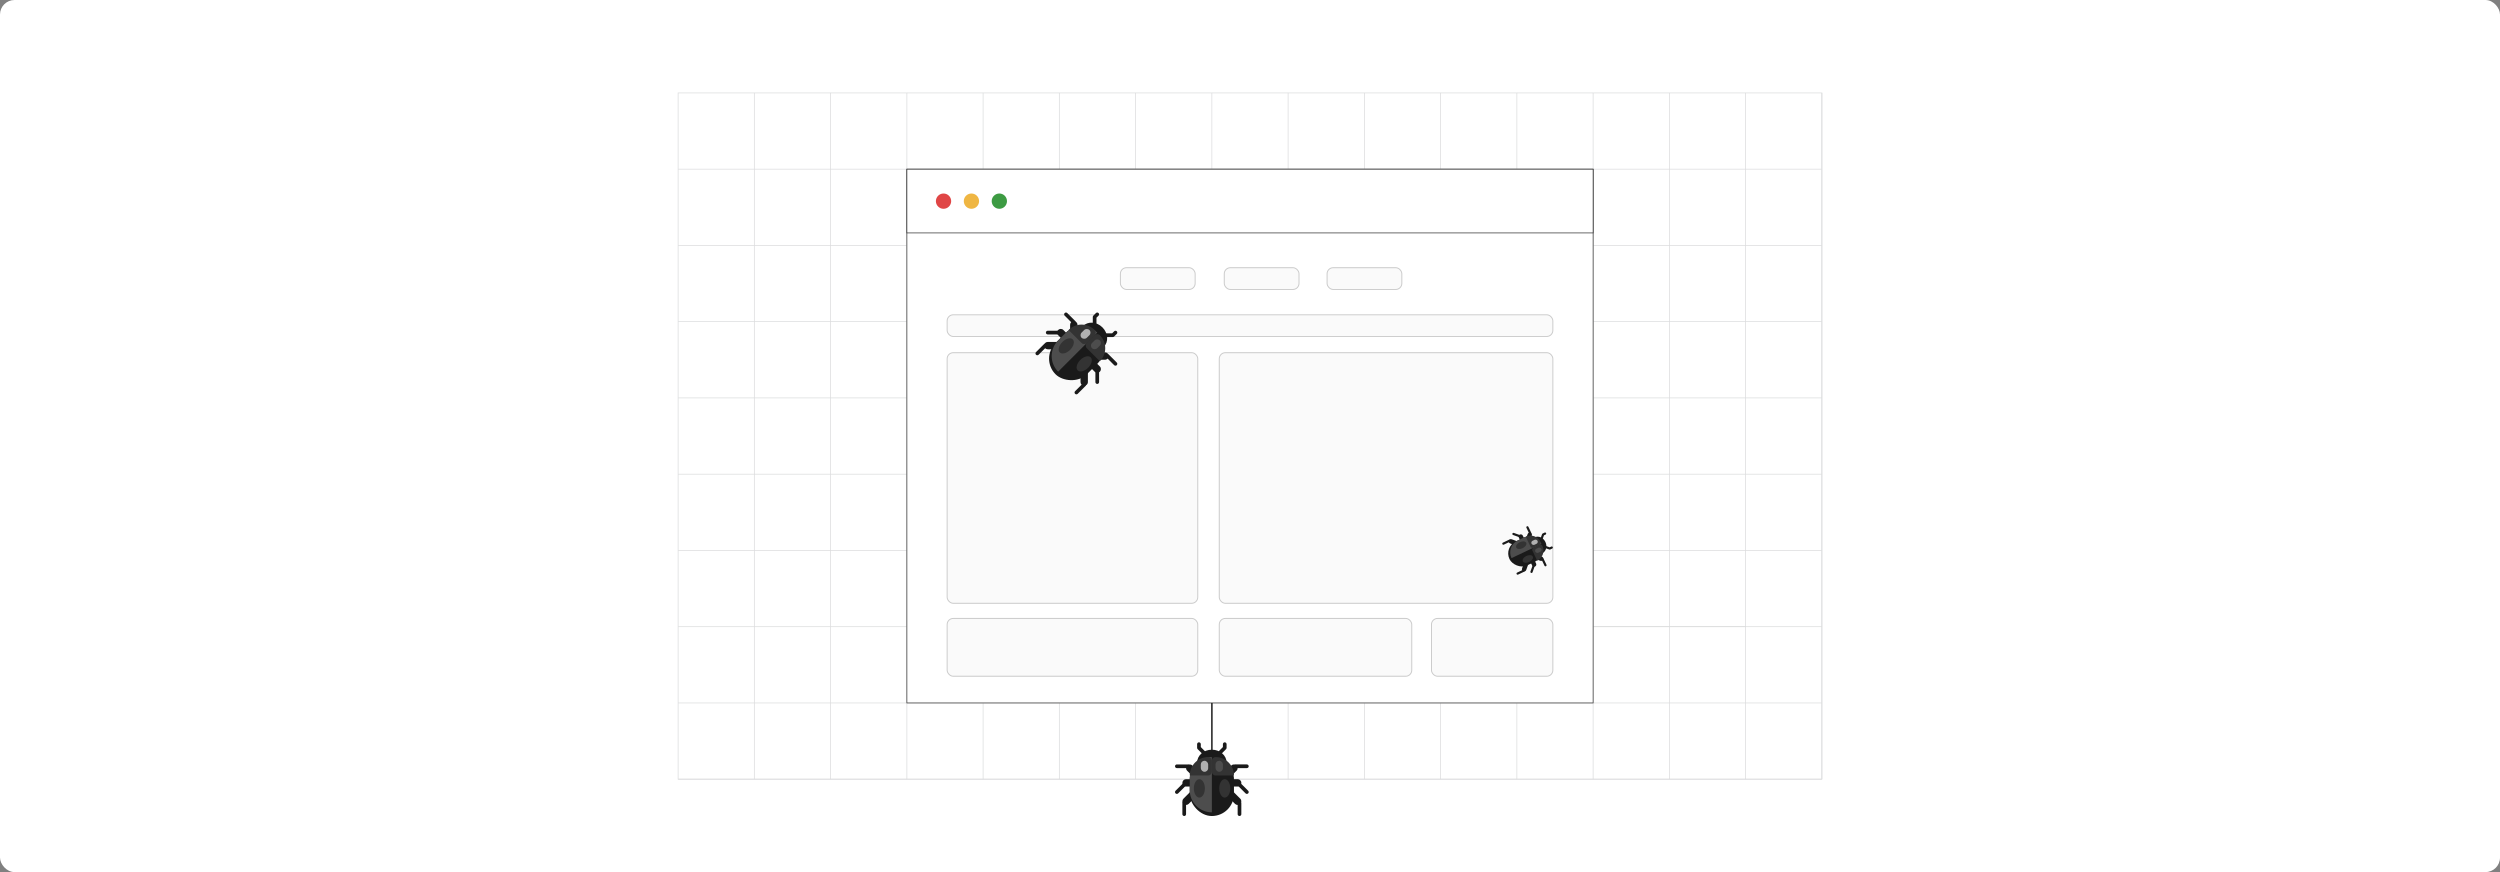
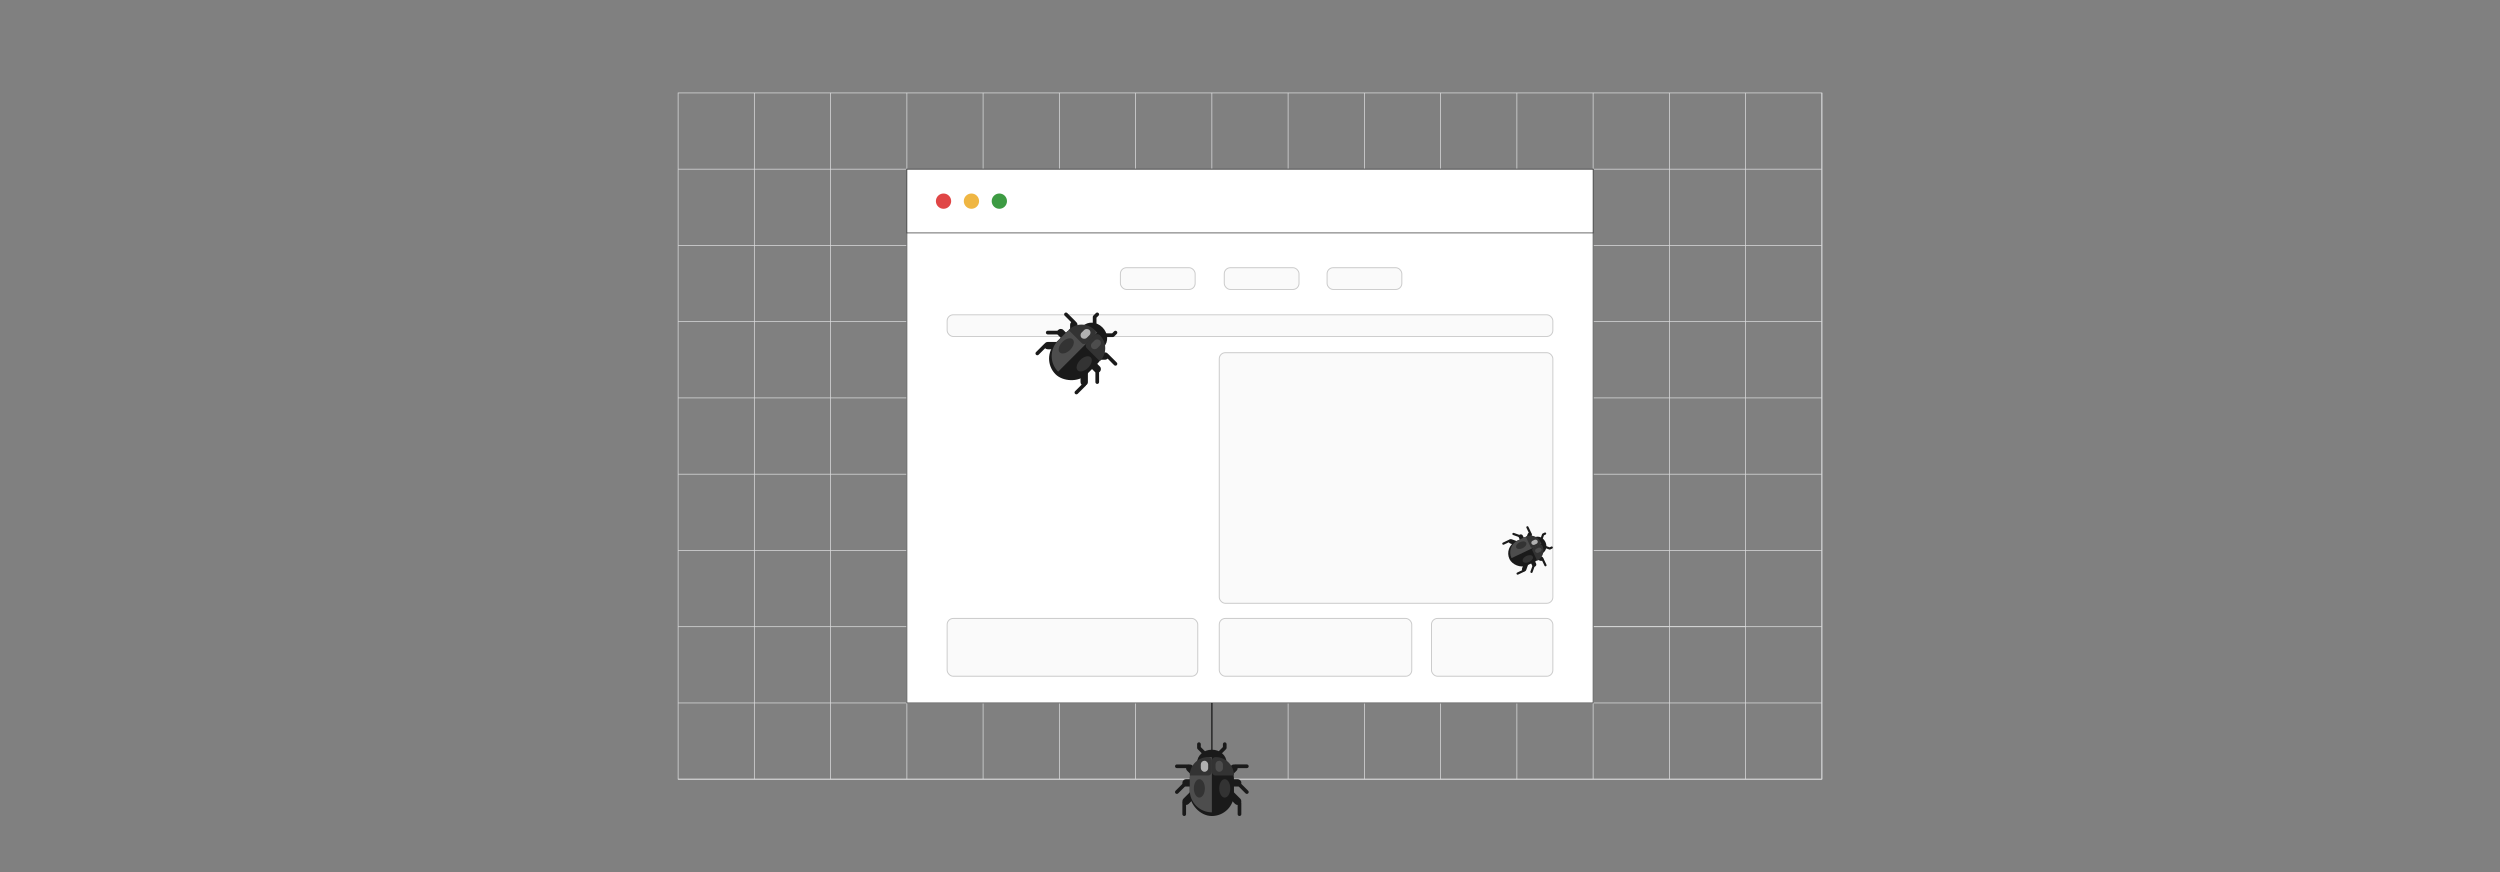
<svg xmlns="http://www.w3.org/2000/svg" id="Layer_1" viewBox="0 0 860 300">
  <rect x="0" y="0" width="860" height="300" fill="#808080" stroke="none" />
-   <rect y="0" width="860" height="300" rx="5" ry="5" fill="#fff" stroke-width="0" />
  <rect x="233.273" y="31.966" width="393.455" height="236.068" fill="none" stroke="#dbdcdd" stroke-miterlimit="10" stroke-width=".25" />
  <polyline points="626.727 268.034 600.509 268.034 600.496 268.034 574.278 268.034 574.265 268.034 548.034 268.034 521.803 268.034 495.571 268.034 469.353 268.034 443.122 268.034 443.109 268.034 416.891 268.034 416.878 268.034 390.66 268.034 390.647 268.034 364.416 268.034 338.184 268.034 311.966 268.034 285.735 268.034 259.504 268.034 259.491 268.034 233.273 268.034" fill="none" stroke="#dbdcdd" stroke-miterlimit="10" stroke-width=".25" />
  <polyline points="233.273 241.816 259.491 241.816 259.504 241.816 285.735 241.816 311.966 241.816 338.184 241.816 364.416 241.816 390.647 241.816 390.66 241.816 416.878 241.816 416.891 241.816 443.109 241.816 443.122 241.816 469.353 241.816 495.571 241.816 521.803 241.816 548.034 241.816 574.265 241.816 574.278 241.816 600.496 241.816 600.509 241.816 626.727 241.816" fill="none" stroke="#dbdcdd" stroke-miterlimit="10" stroke-width=".25" />
  <polyline points="233.273 215.584 259.491 215.584 259.504 215.584 285.735 215.584 311.966 215.584 338.184 215.584 364.416 215.584 390.647 215.584 390.66 215.584 416.878 215.584 416.891 215.584 443.109 215.584 443.122 215.584 469.353 215.584 495.571 215.584 521.803 215.584 548.034 215.584 574.265 215.584 574.278 215.584 600.496 215.584 600.509 215.584 626.727 215.584" fill="none" stroke="#dbdcdd" stroke-miterlimit="10" stroke-width=".25" />
  <polyline points="233.273 189.353 259.491 189.353 259.504 189.353 285.735 189.353 311.966 189.353 338.184 189.353 364.416 189.353 390.647 189.353 390.66 189.353 416.878 189.353 416.891 189.353 443.109 189.353 443.122 189.353 469.353 189.353 495.571 189.353 521.803 189.353 548.034 189.353 574.265 189.353 574.278 189.353 600.496 189.353 600.509 189.353 626.727 189.353" fill="none" stroke="#dbdcdd" stroke-miterlimit="10" stroke-width=".25" />
  <polyline points="233.273 163.122 259.491 163.122 259.504 163.122 285.735 163.122 311.966 163.122 338.184 163.122 364.416 163.122 390.647 163.122 390.66 163.122 416.878 163.122 416.891 163.122 443.109 163.122 443.122 163.122 469.353 163.122 495.571 163.122 521.803 163.122 548.034 163.122 574.265 163.122 574.278 163.122 600.496 163.122 600.509 163.122 626.727 163.122" fill="none" stroke="#dbdcdd" stroke-miterlimit="10" stroke-width=".25" />
  <polyline points="233.273 136.878 259.491 136.878 259.504 136.878 285.735 136.878 311.966 136.878 338.184 136.878 364.416 136.878 390.647 136.878 390.66 136.878 416.878 136.878 416.891 136.878 443.109 136.878 443.122 136.878 469.353 136.878 495.571 136.878 521.803 136.878 548.034 136.878 574.265 136.878 574.278 136.878 600.496 136.878 600.509 136.878 626.727 136.878" fill="none" stroke="#dbdcdd" stroke-miterlimit="10" stroke-width=".25" />
  <polyline points="233.273 110.647 259.491 110.647 259.504 110.647 285.735 110.647 311.966 110.647 338.184 110.647 364.416 110.647 390.647 110.647 390.66 110.647 416.878 110.647 416.891 110.647 443.109 110.647 443.122 110.647 469.353 110.647 495.571 110.647 521.803 110.647 548.034 110.647 574.265 110.647 574.278 110.647 600.496 110.647 600.509 110.647 626.727 110.647" fill="none" stroke="#dbdcdd" stroke-miterlimit="10" stroke-width=".25" />
  <polyline points="233.273 84.428 259.491 84.428 259.504 84.428 285.735 84.428 311.966 84.428 338.184 84.428 364.416 84.428 390.647 84.428 390.66 84.428 416.878 84.428 416.891 84.428 443.109 84.428 443.122 84.428 469.353 84.428 495.571 84.428 521.803 84.428 548.034 84.428 574.265 84.428 574.278 84.428 600.496 84.428 600.509 84.428 626.727 84.428" fill="none" stroke="#dbdcdd" stroke-miterlimit="10" stroke-width=".25" />
  <polyline points="233.273 58.197 259.491 58.197 259.504 58.197 285.735 58.197 311.966 58.197 338.184 58.197 364.416 58.197 390.647 58.197 390.66 58.197 416.878 58.197 416.891 58.197 443.109 58.197 443.122 58.197 469.353 58.197 495.571 58.197 521.803 58.197 548.034 58.197 574.265 58.197 574.278 58.197 600.496 58.197 600.509 58.197 626.727 58.197" fill="none" stroke="#dbdcdd" stroke-miterlimit="10" stroke-width=".25" />
  <polyline points="626.727 268.034 626.727 241.816 626.727 215.584 626.727 189.353 626.727 163.122 626.727 163.109 626.727 136.878 626.727 110.66 626.727 110.647 626.727 84.428 626.727 58.197 626.727 31.966" fill="none" stroke="#dbdcdd" stroke-miterlimit="10" stroke-width=".25" />
  <polyline points="600.496 31.966 600.496 58.197 600.496 84.428 600.496 110.647 600.496 110.66 600.496 136.878 600.496 163.109 600.496 163.122 600.496 189.353 600.496 215.584 600.496 241.816 600.496 268.034 600.496 215.584 548.034 215.584" fill="none" stroke="#dbdcdd" stroke-miterlimit="10" stroke-width=".25" />
  <polyline points="574.265 31.966 574.265 58.197 574.265 84.428 574.265 110.647 574.265 110.66 574.265 136.878 574.265 163.109 574.265 163.122 574.265 189.353 574.265 215.584 574.265 241.816 574.265 268.034" fill="none" stroke="#dbdcdd" stroke-miterlimit="10" stroke-width=".25" />
  <polyline points="548.034 31.966 548.034 58.197 548.034 84.428 548.034 110.647 548.034 110.66 548.034 136.878 548.034 163.109 548.034 163.122 548.034 189.353 548.034 215.584 548.034 241.816 548.034 268.034" fill="none" stroke="#dbdcdd" stroke-miterlimit="10" stroke-width=".25" />
  <polyline points="521.803 31.966 521.803 58.197 521.803 84.428 521.803 110.647 521.803 110.66 521.803 136.878 521.803 163.109 521.803 163.122 521.803 189.353 521.803 215.584 521.803 241.816 521.803 268.034" fill="none" stroke="#dbdcdd" stroke-miterlimit="10" stroke-width=".25" />
  <polyline points="495.571 31.966 495.571 58.197 495.571 84.428 495.571 110.647 495.571 110.66 495.571 136.878 495.571 163.109 495.571 163.122 495.571 189.353 495.571 215.584 495.571 241.816 495.571 268.034" fill="none" stroke="#dbdcdd" stroke-miterlimit="10" stroke-width=".25" />
  <polyline points="469.353 31.966 469.353 58.197 469.353 84.428 469.353 110.647 469.353 110.66 469.353 136.878 469.353 163.109 469.353 163.122 469.353 189.353 469.353 215.584 469.353 241.816 469.353 268.034" fill="none" stroke="#dbdcdd" stroke-miterlimit="10" stroke-width=".25" />
  <polyline points="443.109 31.966 443.109 58.197 443.109 84.428 443.109 110.647 443.109 110.66 443.109 136.878 443.109 163.109 443.109 163.122 443.109 189.353 443.109 215.584 443.109 241.816 443.109 268.034" fill="none" stroke="#dbdcdd" stroke-miterlimit="10" stroke-width=".25" />
  <polyline points="416.878 31.966 416.878 58.197 416.878 84.428 416.878 110.647 416.878 110.66 416.878 136.878 416.878 163.109 416.878 163.122 416.878 189.353 416.878 215.584 416.878 241.816 416.878 268.034" fill="none" stroke="#dbdcdd" stroke-miterlimit="10" stroke-width=".25" />
  <polyline points="390.647 31.966 390.647 58.197 390.647 84.428 390.647 110.647 390.647 110.66 390.647 136.878 390.647 163.109 390.647 163.122 390.647 189.353 390.647 215.584 390.647 241.816 390.647 268.034" fill="none" stroke="#dbdcdd" stroke-miterlimit="10" stroke-width=".25" />
  <polyline points="364.416 31.966 364.416 58.197 364.416 84.428 364.416 110.647 364.416 110.66 364.416 136.878 364.416 163.109 364.416 163.122 364.416 189.353 364.416 215.584 364.416 241.816 364.416 268.034" fill="none" stroke="#dbdcdd" stroke-miterlimit="10" stroke-width=".25" />
  <polyline points="338.184 31.966 338.184 58.197 338.184 84.428 338.184 110.647 338.184 110.66 338.184 136.878 338.184 163.109 338.184 163.122 338.184 189.353 338.184 215.584 338.184 241.816 338.184 268.034" fill="none" stroke="#dbdcdd" stroke-miterlimit="10" stroke-width=".25" />
  <polyline points="311.966 31.966 311.966 58.197 311.966 84.428 311.966 110.647 311.966 110.66 311.966 136.878 311.966 163.109 311.966 163.122 311.966 189.353 311.966 215.584 311.966 241.816 311.966 268.034" fill="none" stroke="#dbdcdd" stroke-miterlimit="10" stroke-width=".25" />
  <polyline points="285.735 31.966 285.735 58.197 285.735 84.428 285.735 110.647 285.735 110.66 285.735 136.878 285.735 163.109 285.735 163.122 285.735 189.353 285.735 215.584 285.735 241.816 285.735 268.034" fill="none" stroke="#dbdcdd" stroke-miterlimit="10" stroke-width=".25" />
  <polyline points="259.491 31.966 259.491 58.197 259.491 84.428 259.491 110.647 259.491 110.66 259.491 136.878 259.491 163.109 259.491 163.122 259.491 189.353 259.491 215.584 259.491 241.816 259.491 268.034" fill="none" stroke="#dbdcdd" stroke-miterlimit="10" stroke-width=".25" />
  <rect x="311.966" y="58.197" width="236.067" height="183.618" fill="#fff" stroke="#333" stroke-miterlimit="10" stroke-width=".25" />
  <path d="M548.034,58.201v21.924h-236.067v-21.924h236.067Z" fill="#fff" stroke="#333" stroke-miterlimit="10" stroke-width=".25" />
  <circle cx="324.576" cy="69.196" r="2.63" fill="#e04646" stroke-width="0" />
  <circle cx="334.175" cy="69.196" r="2.63" fill="#efb643" stroke-width="0" />
  <circle cx="343.773" cy="69.196" r="2.63" fill="#3d9b43" stroke-width="0" />
-   <rect x="325.819" y="121.323" width="86.211" height="86.211" rx="2.094" ry="2.094" fill="#fafafa" stroke="#cacaca" stroke-miterlimit="10" stroke-width=".334" />
  <rect x="419.427" y="121.323" width="114.754" height="86.211" rx="2.094" ry="2.094" fill="#fafafa" stroke="#cacaca" stroke-miterlimit="10" stroke-width=".334" />
  <rect x="325.819" y="212.743" width="86.211" height="19.889" rx="2.094" ry="2.094" fill="#fafafa" stroke="#cacaca" stroke-miterlimit="10" stroke-width=".334" />
  <rect x="419.427" y="212.743" width="66.22" height="19.889" rx="2.094" ry="2.094" fill="#fafafa" stroke="#cacaca" stroke-miterlimit="10" stroke-width=".334" />
  <rect x="492.428" y="212.743" width="41.753" height="19.889" rx="2.094" ry="2.094" fill="#fafafa" stroke="#cacaca" stroke-miterlimit="10" stroke-width=".334" />
  <rect x="325.819" y="108.288" width="208.362" height="7.458" rx="2.094" ry="2.094" fill="#fafafa" stroke="#cacaca" stroke-miterlimit="10" stroke-width=".334" />
  <rect x="385.417" y="92.089" width="25.713" height="7.485" rx="2.094" ry="2.094" fill="#fafafa" stroke="#cacaca" stroke-miterlimit="10" stroke-width=".334" />
  <rect x="421.147" y="92.089" width="25.713" height="7.485" rx="2.094" ry="2.094" fill="#fafafa" stroke="#cacaca" stroke-miterlimit="10" stroke-width=".334" />
  <rect x="456.516" y="92.089" width="25.713" height="7.485" rx="2.094" ry="2.094" fill="#fafafa" stroke="#cacaca" stroke-miterlimit="10" stroke-width=".334" />
  <g id="Bug">
    <path d="M376.553,127.856l-1.793-1.793c-.495-.495-.496-1.297-.001-1.793.495-.495,1.297-.496,1.793-.001l.001.001,1.793,1.793c.495.495.496,1.297.001,1.793-.495.495-1.297.496-1.793.001l-.001-.001h0Z" fill="#1a1a1a" stroke-width="0" />
    <path d="M377.001,131.889c-.119-.119-.186-.28-.186-.448v-3.585c0-.35.284-.634.634-.634s.634.284.634.634v3.585c0,.35-.284.634-.634.634-.168,0-.329-.067-.448-.186h0Z" fill="#1a1a1a" stroke-width="0" />
    <path d="M365.797,117.1l-1.793-1.793c-.495-.495-.496-1.297-.001-1.793.495-.495,1.297-.496,1.793-.001l.001.001,1.793,1.793c.495.495.495,1.298,0,1.793s-1.298.495-1.793,0Z" fill="#1a1a1a" stroke-width="0" />
    <path d="M359.971,114.859c-.247-.247-.247-.649 0-.896.119-.119.28-.185.448-.186h3.585c.35,0,.634.284.634.634s-.284.634-.634.634h-3.585c-.168 0-.329-.067-.448-.186Z" fill="#1a1a1a" stroke-width="0" />
    <path d="M359.523,119.789c-.495-.495-.495-1.298 0-1.793.238-.238.56-.371.896-.371h3.585c.7.001,1.267.569,1.266,1.268-.001.699-.567,1.266-1.266,1.266h-3.585c-.336.001-.659-.133-.896-.371Z" fill="#1a1a1a" stroke-width="0" />
    <path d="M356.386,122.03c-.247-.247-.248-.648-.001-.896l.001-.001,2.689-2.689c.247-.247.649-.247.896,0s.247.649,0,.896h0l-2.689,2.689c-.247.247-.648.248-.896.001l-.001-.001Z" fill="#1a1a1a" stroke-width="0" />
    <path d="M378.793,122.926c-.247-.247-.247-.649 0-.896.119-.119.28-.185.448-.186h1.793c.168,0,.329.067.448.186l2.689,2.689c.247.248.247.649-.001.896-.247.247-.648.247-.895,0l-2.503-2.503h-1.53c-.168 0-.329-.067-.448-.186Z" fill="#1a1a1a" stroke-width="0" />
    <path d="M377.449,123.374c-.495-.495-.495-1.298 0-1.793.238-.238.56-.371.896-.371h1.793c.7,0,1.267.568,1.267,1.267s-.568,1.267-1.267,1.267h-1.793c-.336.001-.659-.133-.896-.371Z" fill="#1a1a1a" stroke-width="0" />
    <path d="M372.071,132.337c-.238-.237-.372-.56-.371-.896v-3.585c0-.7.568-1.267,1.267-1.267s1.267.568,1.267,1.267h0v3.585c0,.7-.568,1.268-1.268,1.267-.336,0-.658-.134-.896-.371Z" fill="#1a1a1a" stroke-width="0" />
    <path d="M369.83,135.474c-.247-.247-.248-.648-.001-.896l.001-.001,2.689-2.689c.247-.247.649-.247.896,0s.247.649,0,.896h0l-2.689,2.689c-.247.247-.648.248-.896.001l-.001-.001Z" fill="#1a1a1a" stroke-width="0" />
    <path d="M368.934,113.067c-.119-.119-.186-.28-.186-.448v-1.53l-2.503-2.503c-.247-.248-.247-.649.001-.896.247-.247.648-.247.895,0l2.689,2.689c.119.119.186.28.186.448v1.793c0,.35-.284.634-.634.634-.168,0-.329-.067-.448-.186Z" fill="#1a1a1a" stroke-width="0" />
    <path d="M368.486,114.411c-.238-.237-.372-.56-.371-.896v-1.793c0-.7.568-1.267,1.267-1.267s1.267.568,1.267,1.267v1.793c0,.7-.568,1.268-1.268,1.267-.336,0-.658-.134-.896-.371Z" fill="#1a1a1a" stroke-width="0" />
    <path d="M378.793,115.755c-.247-.247-.247-.649 0-.896.119-.119.28-.185.448-.186h3.323s.711-.711.711-.711c.247-.247.649-.247.896,0s.247.649,0,.896l-.896.896c-.119.119-.28.186-.448.186h-3.585c-.168 0-.329-.067-.448-.186Z" fill="#1a1a1a" stroke-width="0" />
    <path d="M376.104,113.067c-.119-.119-.186-.28-.186-.448v-3.585c0-.168.067-.329.186-.448l.896-.896c.247-.247.649-.247.896,0s.247.649,0,.896l-.711.711v3.323c0,.35-.284.634-.634.634-.168,0-.329-.067-.448-.186Z" fill="#1a1a1a" stroke-width="0" />
    <ellipse cx="376.104" cy="115.755" rx="4.436" ry="5.07" transform="translate(28.307 299.85) rotate(-45)" fill="#1a1a1a" stroke-width="0" />
    <rect x="360.138" y="113.976" width="20.281" height="15.211" rx="7.606" ry="7.606" transform="translate(22.481 297.437) rotate(-45)" fill="#1a1a1a" stroke-width="0" />
    <ellipse cx="372.967" cy="125.167" rx="3.169" ry="1.901" transform="translate(20.733 300.388) rotate(-45)" fill="#333" stroke-width="0" />
    <path d="M377.449,114.411h0s-13.445,13.445-13.445,13.445h0c-2.97-2.97-2.97-7.786,0-10.756h0l2.689-2.689c2.97-2.97,7.786-2.97,10.756,0Z" fill="#4d4d4d" stroke-width="0" />
    <path d="M373.864,117.996l2.689-2.689c.495-.495.495-1.298,0-1.793h0c-2.475-2.475-6.488-2.475-8.963,0h0s4.482,4.482,4.482,4.482c.495.495,1.298.495,1.793,0Z" fill="#333" stroke-width="0" />
    <path d="M373.864,117.996l2.689-2.689c.495-.495,1.298-.495,1.793,0h0c2.475,2.475,2.475,6.488,0,8.963h0s-4.482-4.482-4.482-4.482c-.495-.495-.495-1.298,0-1.793h0Z" fill="#333" stroke-width="0" />
    <rect x="371.514" y="113.591" width="3.803" height="2.535" rx="1.268" ry="1.268" transform="translate(28.153 297.686) rotate(-45)" fill="#b1b1b1" stroke-width="0" />
    <rect x="375.099" y="117.177" width="3.803" height="2.535" rx="1.268" ry="1.268" transform="translate(26.668 301.27) rotate(-45)" fill="#4d4d4d" stroke-width="0" />
    <ellipse cx="366.791" cy="118.991" rx="3.169" ry="1.901" transform="translate(23.292 294.212) rotate(-45)" fill="#333" stroke-width="0" />
  </g>
  <g id="Bug-2">
    <path d="M425.751,270.569h-2.535c-.7 0-1.268-.567-1.268-1.267-0-.7.567-1.268,1.267-1.268h2.537c.7-0,1.268.567,1.268,1.267 0.0.7-.567,1.268-1.267,1.268h-.002,0Z" fill="#1a1a1a" stroke-width="0" />
    <path d="M428.92,273.104c-.168 0-.329-.067-.448-.186l-2.535-2.535c-.247-.247-.247-.649,0-.896s.649-.247.896,0l2.535,2.535c.247.247.247.649,0,.896-.119.119-.28.186-.448.186h0Z" fill="#1a1a1a" stroke-width="0" />
    <path d="M410.54,270.569h-2.535c-.7 0-1.268-.567-1.268-1.267-0-.7.567-1.268,1.267-1.268h2.537c.7,0,1.268.568,1.268,1.268s-.568,1.268-1.268,1.268Z" fill="#1a1a1a" stroke-width="0" />
    <path d="M404.836,273.104c-.35,0-.634-.284-.634-.634,0-.168.067-.329.186-.448l2.535-2.535c.247-.247.649-.247.896,0s.247.649,0,.896h0l-2.535,2.535c-.119.119-.28.186-.448.186Z" fill="#1a1a1a" stroke-width="0" />
    <path d="M408.005,276.907c-.7-0-1.268-.568-1.267-1.268,0-.336.134-.658.371-.896l2.535-2.535c.495-.495,1.298-.494,1.792.002.494.495.494,1.296,0,1.791l-2.535,2.535c-.237.238-.56.372-.896.371Z" fill="#1a1a1a" stroke-width="0" />
    <path d="M407.371,280.71c-.35 0-.634-.283-.634-.633v-3.804c0-.35.284-.634.634-.634s.634.284.634.634h0v3.803c0.0.35-.283.634-.633.634h-.001Z" fill="#1a1a1a" stroke-width="0" />
    <path d="M423.85,265.499c-.35,0-.634-.284-.634-.634,0-.168.067-.329.186-.448l1.268-1.268c.119-.119.28-.186.448-.186h3.803c.35 0.0.633.284.633.634-0.0.349-.284.633-.633.633h-3.54l-1.082,1.082c-.119.119-.28.186-.448.186Z" fill="#1a1a1a" stroke-width="0" />
    <path d="M423.216,266.766c-.7-0-1.268-.568-1.267-1.268,0-.336.134-.658.371-.896l1.268-1.268c.495-.495,1.298-.495,1.792,0s.495,1.298,0,1.792l-1.268,1.268c-.237.238-.56.372-.896.371Z" fill="#1a1a1a" stroke-width="0" />
    <path d="M425.751,276.907c-.336 0-.659-.133-.896-.371l-2.535-2.535c-.495-.495-.495-1.298,0-1.792s1.298-.495,1.792,0h0l2.535,2.535c.495.495.495,1.298-0,1.793-.238.238-.56.371-.896.371Z" fill="#1a1a1a" stroke-width="0" />
    <path d="M426.385,280.71c-.35 0-.634-.283-.634-.633v-3.804c0-.35.284-.634.634-.634s.634.284.634.634h0v3.803c0.0.35-.283.634-.633.634h-.001Z" fill="#1a1a1a" stroke-width="0" />
    <path d="M409.906,265.499c-.168 0-.329-.067-.448-.186l-1.082-1.082h-3.54c-.35-0-.633-.284-.633-.634 0-.349.284-.633.633-.633h3.803c.168,0,.329.067.448.186l1.268,1.268c.247.247.247.649,0,.896-.119.119-.28.186-.448.186Z" fill="#1a1a1a" stroke-width="0" />
    <path d="M410.54,266.766c-.336 0-.659-.133-.896-.371l-1.268-1.268c-.495-.495-.495-1.298,0-1.792s1.298-.495,1.792,0l1.268,1.268c.495.495.495,1.298-0,1.793-.238.238-.56.371-.896.371Z" fill="#1a1a1a" stroke-width="0" />
    <path d="M418.779,260.428c-.35,0-.634-.284-.634-.634,0-.168.067-.329.186-.448l2.349-2.349v-1.005c0-.35.284-.634.634-.634s.634.284.634.634v1.268c0,.168-.067.329-.186.448l-2.535,2.535c-.119.119-.28.186-.448.186Z" fill="#1a1a1a" stroke-width="0" />
    <path d="M414.976,260.428c-.168 0-.329-.067-.448-.186l-2.535-2.535c-.119-.119-.186-.28-.186-.448v-1.268c0-.35.284-.634.634-.634s.634.284.634.634v1.005l2.349,2.349c.247.247.247.649,0,.896-.119.119-.28.186-.448.186Z" fill="#1a1a1a" stroke-width="0" />
    <ellipse cx="416.878" cy="262.33" rx="5.07" ry="4.436" fill="#1a1a1a" stroke-width="0" />
    <rect x="409.272" y="260.428" width="15.211" height="20.281" rx="7.606" ry="7.606" fill="#1a1a1a" stroke-width="0" />
    <ellipse cx="421.314" cy="271.203" rx="1.901" ry="3.169" fill="#333" stroke-width="0" />
    <path d="M416.878,260.428h0v19.014h0c-4.2,0-7.606-3.405-7.606-7.606h0v-3.803c0-4.2,3.405-7.606,7.606-7.606Z" fill="#4d4d4d" stroke-width="0" />
    <path d="M416.878,265.499v-3.803c0-.7-.568-1.268-1.268-1.268h0c-3.5,0-6.338,2.838-6.338,6.338h0s6.338,0,6.338,0c.7,0,1.268-.568,1.268-1.268Z" fill="#333" stroke-width="0" />
    <path d="M416.878,265.499v-3.803c0-.7.568-1.268,1.268-1.268h0c3.5,0,6.338,2.838,6.338,6.338h0s-6.338,0-6.338,0c-.7,0-1.268-.568-1.268-1.268h0Z" fill="#333" stroke-width="0" />
    <rect x="413.075" y="261.696" width="2.535" height="3.803" rx="1.268" ry="1.268" fill="#b1b1b1" stroke-width="0" />
    <rect x="418.146" y="261.696" width="2.535" height="3.803" rx="1.268" ry="1.268" fill="#4d4d4d" stroke-width="0" />
    <ellipse cx="412.58" cy="271.203" rx="1.901" ry="3.169" fill="#333" stroke-width="0" />
  </g>
  <g id="Bug-3">
    <path d="M527.046,194.52l-.653-1.374c-.181-.379-.02-.833.359-1.014.379-.181.833-.02,1.014.359l0.0.001.653,1.374c.181.379.02.833-.359,1.014-.379.181-.833.02-1.014-.359l-0-.001h0Z" fill="#1a1a1a" stroke-width="0" />
    <path d="M526.489,196.891c-.043-.091-.049-.196-.015-.291l.72-2.027c.07-.198.288-.301.486-.231s.301.288.231.486l-.72,2.027c-.07.198-.288.301-.486.231-.095-.034-.173-.104-.216-.195h0Z" fill="#1a1a1a" stroke-width="0" />
    <path d="M523.125,186.279l-.653-1.374c-.181-.379-.02-.833.359-1.014.379-.181.833-.02,1.014.359l0.0.001.653,1.374c.18.379.019.833-.36,1.014s-.833.019-1.014-.36Z" fill="#1a1a1a" stroke-width="0" />
    <path d="M520.281,183.842c-.09-.19-.01-.416.18-.507.091-.043.196-.049.291-.015l2.027.72c.198.07.301.288.231.486s-.288.301-.486.231h0l-2.027-.72c-.095-.034-.173-.104-.216-.195Z" fill="#1a1a1a" stroke-width="0" />
    <path d="M519.038,186.539c-.18-.379-.019-.833.36-1.014.182-.087.391-.097.581-.03l2.027.72c.396.141.602.576.461.972-.141.395-.575.602-.97.462l-2.027-.72c-.19-.067-.346-.208-.432-.39Z" fill="#1a1a1a" stroke-width="0" />
    <path d="M516.814,187.176c-.09-.19-.01-.416.18-.507l0-0,2.06-.98c.19-.09.416-.01.507.18s.01.416-.18.507h0l-2.06.98c-.19.09-.416.01-.507-.18l-0-0Z" fill="#1a1a1a" stroke-width="0" />
    <path d="M529.303,192.183c-.09-.19-.01-.416.18-.507.091-.043.196-.049.291-.015l1.014.36c.095.034.173.104.216.195l.98,2.06c.09.19.009.416-.18.507-.19.09-.416.009-.506-.18l-.913-1.918-.865-.307c-.095-.034-.173-.104-.216-.195Z" fill="#1a1a1a" stroke-width="0" />
    <path d="M528.453,192.167c-.18-.379-.019-.833.36-1.014.182-.087.391-.097.581-.03l1.014.36c.396.141.603.575.462.971s-.575.603-.971.462l-1.014-.36c-.19-.067-.346-.208-.432-.39Z" fill="#1a1a1a" stroke-width="0" />
    <path d="M523.612,196.154c-.087-.182-.098-.391-.03-.581l.72-2.027c.141-.396.575-.603.971-.462s.603.575.462.971h0l-.72,2.027c-.141.396-.576.603-.971.462-.19-.068-.345-.208-.432-.39Z" fill="#1a1a1a" stroke-width="0" />
    <path d="M521.715,197.478c-.09-.19-.01-.416.18-.507l0-0,2.06-.98c.19-.09.416-.01.507.18s.01.416-.18.507h0l-2.06.98c-.19.09-.416.01-.507-.18l-0-0Z" fill="#1a1a1a" stroke-width="0" />
    <path d="M525.709,184.629c-.043-.091-.049-.196-.015-.291l.307-.865-.913-1.918c-.09-.19-.009-.416.18-.507.19-.09.416-.009.506.18l.98,2.06c.043.091.049.196.015.291l-.36,1.014c-.07.198-.288.301-.486.231-.095-.034-.173-.104-.216-.195Z" fill="#1a1a1a" stroke-width="0" />
    <path d="M525.185,185.299c-.087-.182-.098-.391-.03-.581l.36-1.014c.141-.396.575-.603.971-.462s.603.575.462.971l-.36,1.014c-.141.396-.576.603-.971.462-.19-.068-.345-.208-.432-.39Z" fill="#1a1a1a" stroke-width="0" />
    <path d="M530.743,188.129c-.09-.19-.01-.416.18-.507.091-.043.196-.049.291-.015l1.879.667.545-.259c.19-.09.416-.01.507.18s.01.416-.18.507l-.687.327c-.091.043-.196.049-.291.015l-2.027-.72c-.095-.034-.173-.104-.216-.195Z" fill="#1a1a1a" stroke-width="0" />
    <path d="M529.763,186.069c-.043-.091-.049-.196-.015-.291l.72-2.027c.034-.095.104-.173.195-.216l.687-.327c.19-.09.416-.01.507.18s.01.416-.18.507l-.545.259-.667,1.879c-.07.198-.288.301-.486.231-.095-.034-.173-.104-.216-.195Z" fill="#1a1a1a" stroke-width="0" />
    <ellipse cx="529.223" cy="187.589" rx="2.662" ry="3.042" transform="translate(-29.262 245.563) rotate(-25.444)" fill="#1a1a1a" stroke-width="0" />
    <rect x="518.674" y="185.15" width="12.169" height="9.127" rx="4.563" ry="4.563" transform="translate(-30.608 243.851) rotate(-25.444)" fill="#1a1a1a" stroke-width="0" />
    <ellipse cx="525.559" cy="192.28" rx="1.901" ry="1.141" transform="translate(-31.633 244.444) rotate(-25.444)" fill="#333" stroke-width="0" />
    <path d="M530.253,187.099h0s-10.302,4.901-10.302,4.901h0c-1.083-2.276-.116-4.998,2.16-6.081h0l2.06-.98c2.276-1.083,4.998-.116,6.081,2.16Z" fill="#4d4d4d" stroke-width="0" />
    <path d="M527.506,188.406l2.06-.98c.379-.18.54-.634.36-1.014h0c-.902-1.897-3.171-2.702-5.068-1.8h0s1.634,3.434,1.634,3.434c.18.379.634.54,1.014.36Z" fill="#333" stroke-width="0" />
    <path d="M527.506,188.406l2.06-.98c.379-.18.833-.019,1.014.36h0c.902,1.897.096,4.165-1.8,5.068h0s-1.634-3.434-1.634-3.434c-.18-.379-.019-.833.36-1.014h0Z" fill="#333" stroke-width="0" />
    <rect x="526.742" y="185.782" width="2.282" height="1.521" rx=".761" ry=".761" transform="translate(-28.942 244.888) rotate(-25.444)" fill="#b1b1b1" stroke-width="0" />
    <rect x="528.049" y="188.529" width="2.282" height="1.521" rx=".76" ry=".76" transform="translate(-29.996 245.712) rotate(-25.444)" fill="#4d4d4d" stroke-width="0" />
    <ellipse cx="523.308" cy="187.548" rx="1.901" ry="1.141" transform="translate(-29.818 243.017) rotate(-25.444)" fill="#333" stroke-width="0" />
  </g>
  <line x1="416.891" y1="241.816" x2="416.891" y2="260.428" fill="none" stroke="#1a1a1a" stroke-miterlimit="10" stroke-width=".5" />
</svg>